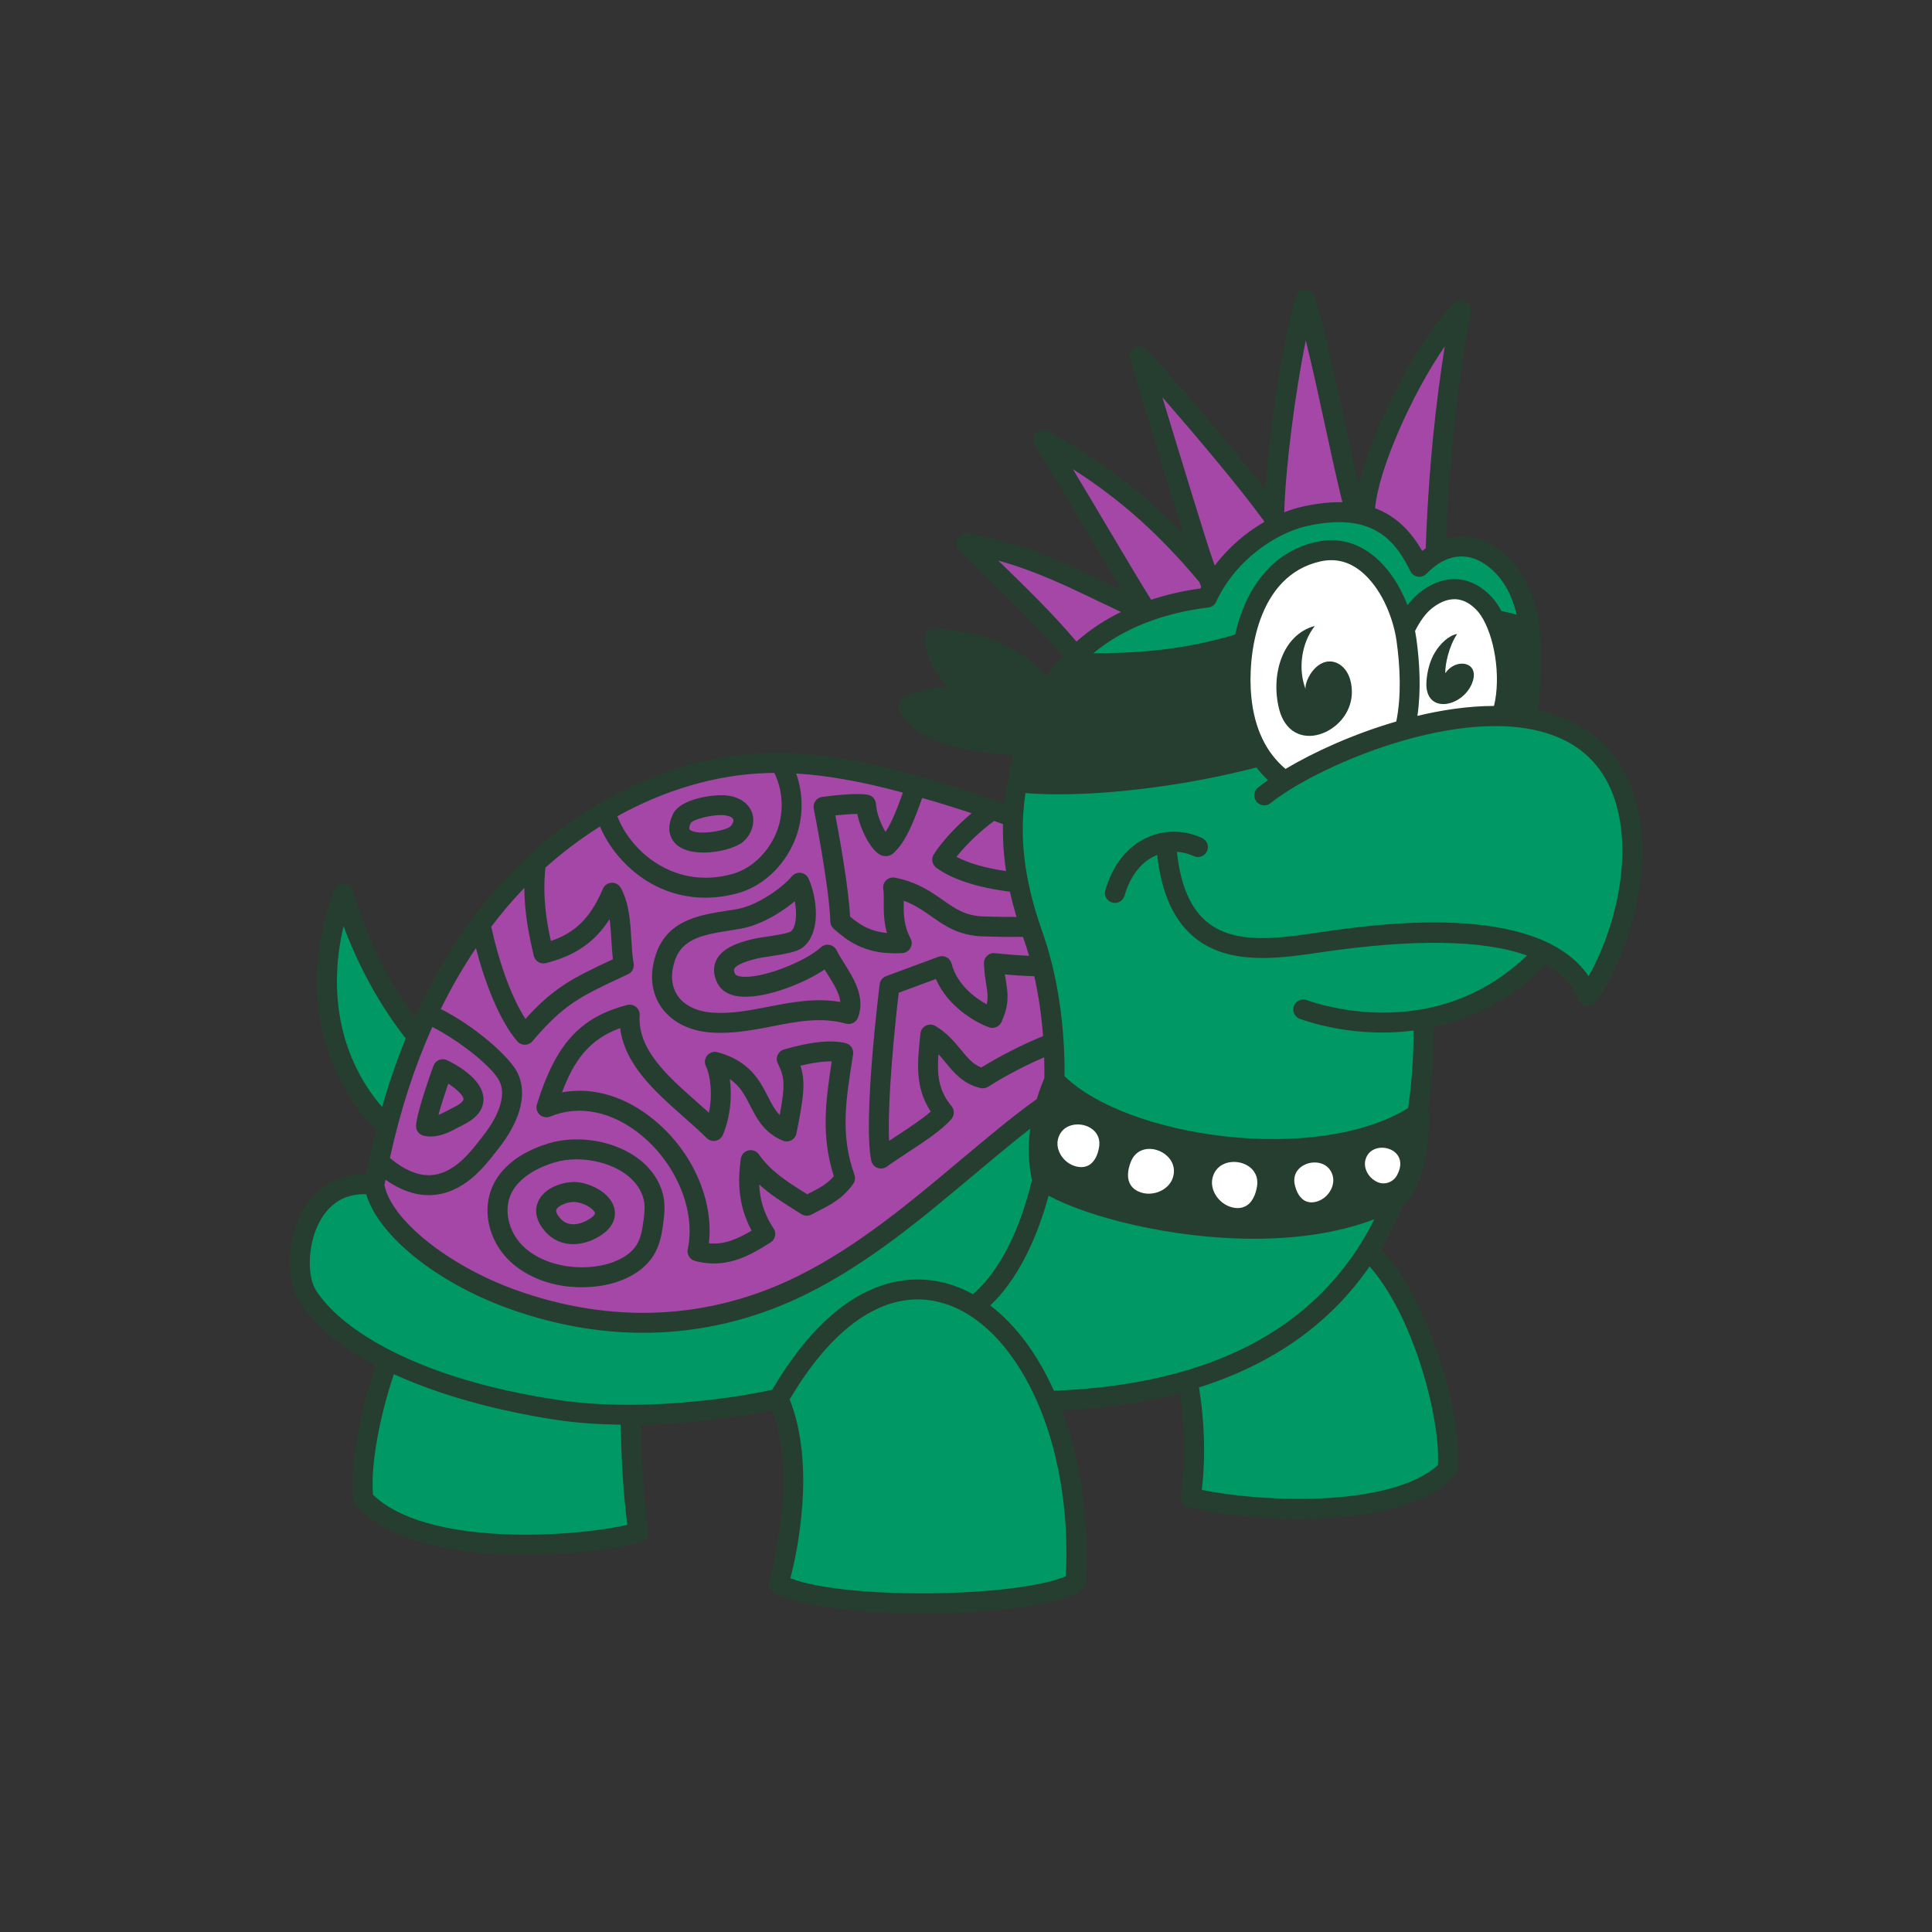
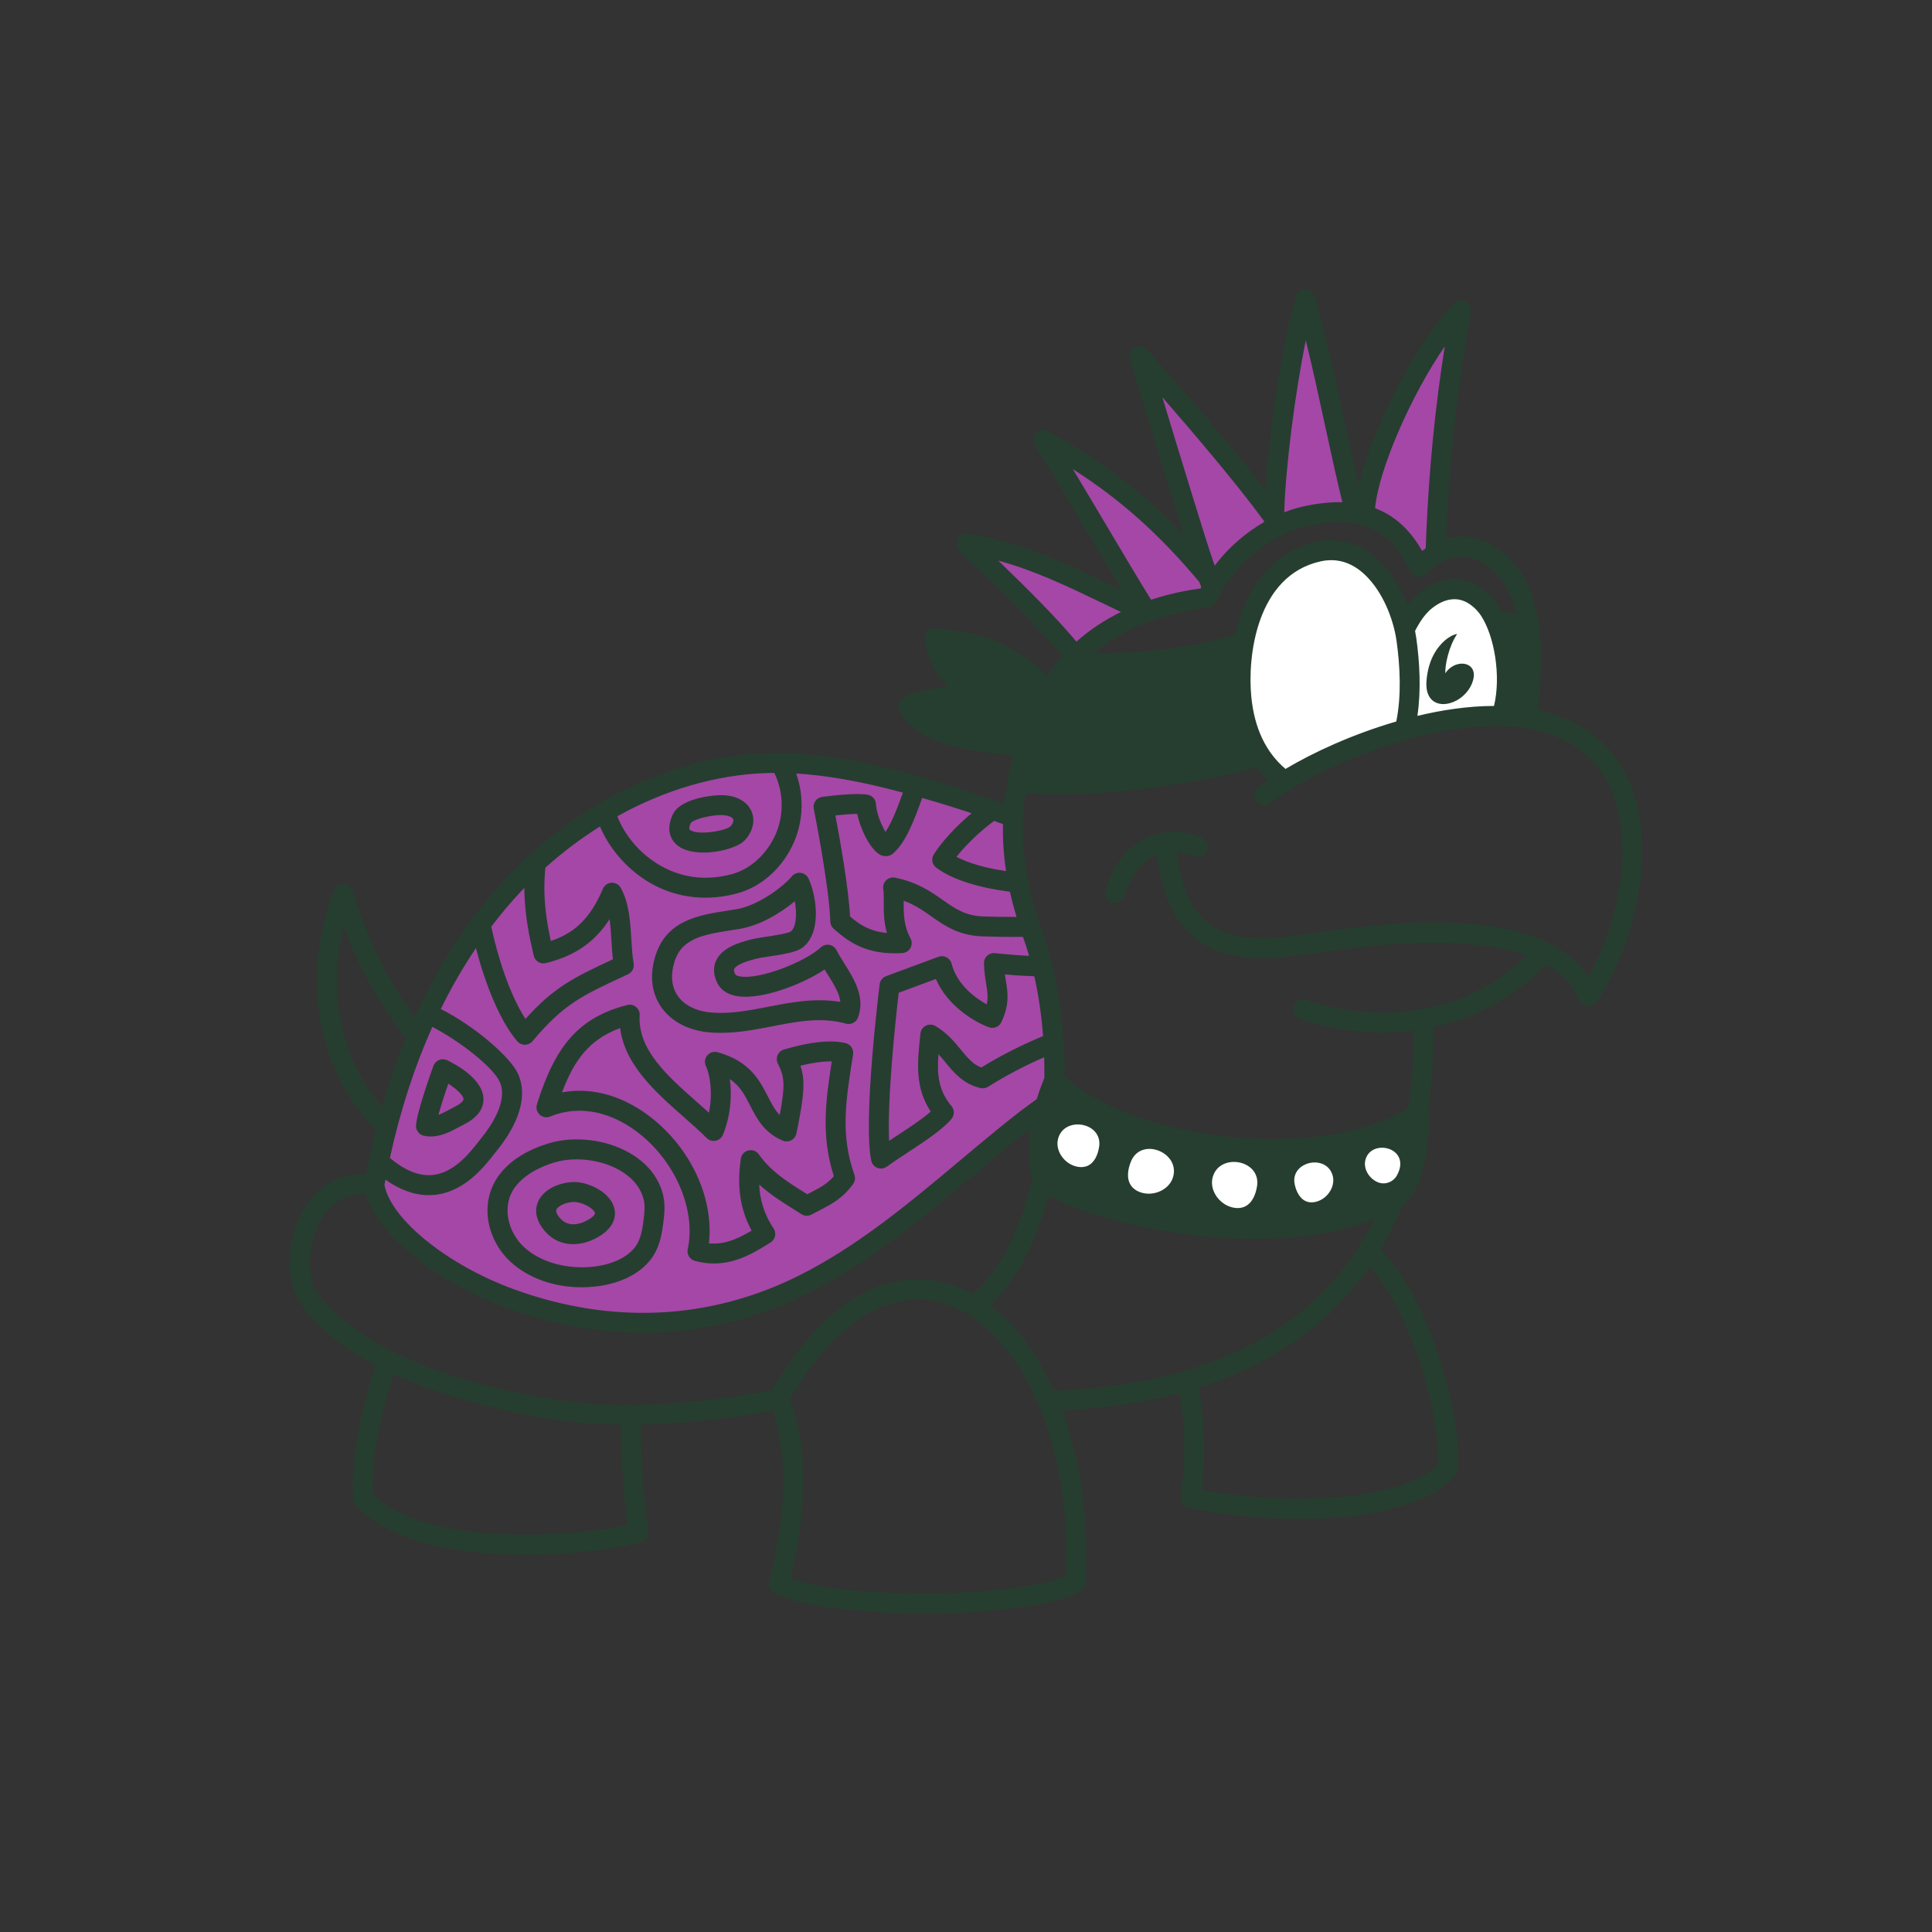
<svg xmlns="http://www.w3.org/2000/svg" id="Layer_2" data-name="Layer 2" viewBox="0 0 2000 2000">
  <rect x="0" y="0" width="2000" height="2000" fill="#333333" stroke="none" />
  <defs>
    <style>
      .cls-1 {
        fill: none;
      }

      .cls-2 {
        fill: #009865;
      }

      .cls-3 {
        fill: #a547a7;
      }

      .cls-4 {
        fill: #fff;
      }

      .cls-5 {
        fill: #263e30;
      }
    </style>
  </defs>
  <g id="final">
    <rect class="cls-1" x="0" width="2000" height="2000" />
    <circle class="cls-1" cx="1000" cy="1000" r="1000" />
    <rect class="cls-1" x="300" y="300" width="1400" height="1400" transform="translate(2000 0) rotate(90)" />
    <g>
-       <path class="cls-2" d="M956.92,1665.18c-70.62,0-130.89-8.3-153.56-21.15-2.18-1.23-3.2-3.77-2.48-6.17.31-1.03,30.91-104.31,3.42-179.8-.73-2-2.63-3.29-4.7-3.29-.33,0-.67.03-1.01.1-41.96,8.6-91.35,14.02-135.49,14.88-1.33.03-2.59.58-3.51,1.53-.92.96-1.42,2.24-1.39,3.56.88,44.35,3.5,80.54,8.03,110.65.4,2.66-1.26,5.21-3.85,5.92-23.44,6.46-69.1,12.99-118.29,12.99-8,0-15.95-.17-23.63-.51-48.85-2.16-114.21-12.29-148.12-48.33-.77-.82-1.27-1.89-1.41-3-3.78-31.19,5.2-85.16,22.88-137.5.79-2.33-.24-4.89-2.42-6.03-36.14-18.91-62.25-40.81-77.61-65.1-12.58-19.9-12.97-61.64,6.5-92.08,13.07-20.44,32.69-31.24,56.74-31.24.64,0,1.29,0,1.93.02.04,0,.08,0,.12,0,2.39,0,4.46-1.7,4.91-4.06,3.01-15.68,6.43-31.13,10.15-45.92.43-1.71-.07-3.51-1.31-4.75-25.12-25.16-43.28-57.24-52.52-92.77-12.24-47.03-8.67-100.19,10.04-149.68.8-2.12,2.74-3.44,5.05-3.44h.17c2.24.08,4.22,1.61,4.87,3.8,14.46,48.4,36.91,94.15,64.91,132.29.95,1.29,2.45,2.04,4.03,2.04.17,0,.35,0,.52-.03,1.77-.19,3.3-1.29,4.04-2.91,20.94-46.34,46.89-88.11,77.13-124.15,74.09-88.29,179.35-143.03,281.56-146.44,3.56-.12,7.21-.18,10.85-.18,50.97,0,100,11.52,132.45,20.18,22.63,6.04,58.7,16.55,101.98,32.31.55.2,1.13.3,1.71.3.93,0,1.85-.26,2.66-.77,1.31-.82,2.16-2.2,2.31-3.74.74-7.45,1.82-15.14,3.21-22.85.03-.17.05-.35.07-.52.03-.36.07-.66.13-.9l.2-.8c.02-.1.05-.2.06-.29,1.47-7.8,3.31-15.87,5.47-24,.37-1.4.12-2.9-.7-4.1-.82-1.2-2.12-1.99-3.56-2.15-3.23-.38-6.6-.75-10.05-1.13-14.85-1.64-30.15-3.33-42.12-6.05-23.54-5.36-49.23-13.8-61.25-35.76-1.09-1.99-.99-4.42.25-6.36.47-.73,5.67-7.25,44.97-12.16,1.86-.23,3.43-1.48,4.08-3.24s.25-3.73-1.02-5.11c-12.68-13.73-20.29-29.7-22.02-46.18-.17-1.61.39-3.18,1.53-4.32.99-1,2.36-1.56,3.75-1.56.19,0,.37.01.56.03,20.79,2.2,42.76,5.09,63.02,13.95,7.66,3.35,33.79,15.69,48.34,34.03.95,1.2,2.39,1.89,3.92,1.89.07,0,.15,0,.22,0,1.6-.07,3.07-.91,3.96-2.25,2.18-3.32,4.39-6.47,6.56-9.36,2.88-3.85,6.02-7.68,9.32-11.38,1.69-1.89,1.69-4.75,0-6.64-.59-.66-1.17-1.32-1.74-2-23.75-28.19-54.25-57.77-83.76-86.38l-.1-.1c-6.79-6.58-14.01-13.58-21.06-20.49-1.66-1.62-2.07-4.11-1.03-6.18.89-1.79,2.76-2.94,4.76-2.94.27,0,.54.02.81.06,54.36,8.38,101.04,30.82,146.18,52.52,3.93,1.89,7.87,3.78,11.82,5.67.69.33,1.43.49,2.15.49,1.38,0,2.74-.57,3.71-1.64,1.48-1.64,1.72-4.05.57-5.95-10.29-17.02-22.42-37.44-35.26-59.06l-.19-.32c-21.12-35.56-42.96-72.34-54.81-90.74-1.32-2.05-1.08-4.73.58-6.52,1-1.07,2.42-1.69,3.9-1.69.89,0,1.77.23,2.55.66,54.88,30.11,97.76,62.73,139.04,105.78.97,1.01,2.28,1.54,3.61,1.54.87,0,1.75-.23,2.54-.7,2-1.18,2.92-3.58,2.22-5.8-18.54-59.11-51.66-168.97-55.37-181.3-.72-2.41.3-4.95,2.49-6.18.8-.45,1.69-.68,2.6-.68,1.51,0,2.96.65,3.98,1.77,3.05,3.4,75.36,84.05,122.31,144.67.96,1.24,2.43,1.94,3.95,1.94.49,0,.98-.07,1.46-.22,1.99-.61,3.39-2.38,3.53-4.45,4.34-65.81,18.7-156.7,31.35-198.49.68-2.26,2.73-3.78,5.1-3.78,2.4.02,4.48,1.61,5.12,3.87,11.68,41.26,21.01,84.41,30.03,126.13,4.83,22.34,9.83,45.45,15.24,68.41.53,2.26,2.55,3.85,4.87,3.85h0c2.32,0,4.34-1.61,4.86-3.87,13.65-59.06,60.87-149.31,97.15-185.7,1-1.01,2.35-1.56,3.77-1.56.86,0,1.71.21,2.47.61,2.07,1.08,3.18,3.36,2.76,5.67-13.87,76.28-21.97,149.27-25.48,229.71-.08,1.73-.14,3.48-.2,5.24-.05,1.59.65,3.12,1.91,4.1.89.7,1.98,1.07,3.09,1.07.45,0,.9-.06,1.34-.18,4.83-1.35,9.75-2.03,14.62-2.03,11.92,0,23.55,3.96,34.57,11.78,50.66,35.92,44.25,111.14,40.01,160.91l-.08,1.01c-.03.36-.02.73.03,1.09.02.14.03.27.04.41.09,2.28,1.71,4.2,3.94,4.68,14.29,3.09,27.45,7.86,39.1,14.16,30.01,16.23,50.54,44.11,59.39,80.62,16.24,67-8.64,150.9-41.6,199.15-.99,1.45-2.63,2.32-4.39,2.32-.2,0-.39-.01-.59-.03-1.93-.21-3.61-1.47-4.35-3.29-6.55-16.14-18.59-29.33-35.79-39.21-.78-.45-1.64-.66-2.49-.66-1.31,0-2.61.52-3.58,1.5-29.01,29.66-63.6,50.12-102.82,60.79-3.67,1-7.51,1.94-11.41,2.79-2.3.5-3.94,2.55-3.93,4.91.12,29.68-1.76,58.18-5.61,84.71-.12.83-.03,1.68.26,2.47.19.51.3,1.04.33,1.58,1.48,27.82-4.03,75.36-25.29,92.29-.67.53-1.18,1.22-1.51,2.01-6.37,15.47-13.79,30.33-22.07,44.19-1.15,1.92-.88,4.38.67,6.01,25.47,26.84,43,65.23,53.23,92.7,18.18,48.86,28.32,103.56,24.66,133.03-.14,1.18-.69,2.29-1.53,3.12-17.44,17.33-55.58,38.61-138.28,41.59-6.25.23-12.7.34-19.18.34-47.02,0-90.86-5.99-113.44-11.92-2.65-.7-4.33-3.26-3.91-5.97,5.05-32.48,4.68-70.87-1.05-108.11-.22-1.4-1.02-2.65-2.21-3.42-.82-.54-1.77-.82-2.74-.82-.43,0-.86.06-1.29.17-36.5,9.71-77.19,15.7-120.95,17.79-1.59.08-3.05.91-3.93,2.24s-1.07,3-.51,4.5c19.64,52.77,27.95,113.83,24.02,176.59-.11,1.7-1.03,3.26-2.48,4.18-21.55,13.56-85.56,22.68-159.28,22.68Z" />
      <path class="cls-4" d="M1330.76,801c-1.15,0-2.3-.4-3.23-1.18-21.31-18-33.81-44.19-37.15-77.84-4.33-43.67,5.9-130.32,75.61-145.72,4.08-.9,8.14-1.36,12.09-1.36,15.47,0,29.66,6.85,42.16,20.36,18.22,19.69,27.67,47.89,30.44,67.73,4.57,32.81,4.45,61.38-.37,84.91-.37,1.82-1.72,3.28-3.5,3.8-54.32,15.82-94.43,37.24-113.5,48.6-.79.47-1.68.7-2.56.7ZM1467.3,746.07c-1.24,0-2.44-.46-3.37-1.31-1.22-1.12-1.81-2.77-1.57-4.42,3.36-22.87,2.98-49.39-1.12-78.84-.32-2.33-.75-4.81-1.26-7.38-.22-1.1-.06-2.23.44-3.23,5.65-11.18,11.91-19.57,18.61-24.93,8.84-7.09,17.78-10.68,26.56-10.68,7.52,0,14.69,2.67,21.32,7.95,3.97,3.16,7.34,6.78,10.03,10.76,15.49,22.94,22.01,66.89,14.55,97.96-.54,2.24-2.54,3.83-4.85,3.83-23.94.05-50.23,3.47-78.15,10.16-.39.09-.78.14-1.17.14Z" />
      <path class="cls-3" d="M1114.34,669.19c-.11,0-.21,0-.32-.01-1.34-.09-2.58-.71-3.46-1.72l-.22-.26c-.16-.18-.32-.37-.48-.55-22.22-26.37-49.34-53.07-79.92-82.73-1.64-1.59-1.99-4.08-.86-6.07.91-1.59,2.58-2.52,4.34-2.52.44,0,.88.06,1.32.18,38.08,10.4,72.13,26.77,108.19,44.11,5.91,2.84,12.78,6.14,19.62,9.37,1.74.82,2.85,2.56,2.86,4.49s-1.07,3.68-2.8,4.52c-16.81,8.24-31.93,18.31-44.93,29.92-.92.82-2.11,1.27-3.33,1.27ZM1193.19,625.59c15.98-5.27,32.88-9.13,50.22-11.48,1.63-.22,3.05-1.23,3.79-2.7.13-.27.28-.53.42-.79l.34-.64c.68-1.3.75-2.82.21-4.18-.61-1.52-1.23-3.13-1.89-4.94-.2-.54-.49-1.05-.86-1.49-41.69-49.91-82.42-86.27-132.08-117.91-.83-.53-1.76-.78-2.68-.78-1.27,0-2.53.48-3.49,1.42-1.66,1.62-1.99,4.17-.79,6.16,9.92,16.46,21.33,35.68,32.37,54.26l.77,1.3c17.72,29.84,36.05,60.7,47.88,79.67.93,1.5,2.55,2.36,4.24,2.36.52,0,1.05-.08,1.56-.25ZM1261.5,588.52c13.19-17.52,30.34-32.65,49.61-43.76,1.5-.87,2.45-2.45,2.5-4.18l.02-.88c.03-1.1-.31-2.19-.96-3.08-27.42-37.66-72.58-90.76-105.63-128.67-.98-1.12-2.36-1.71-3.77-1.71-.83,0-1.66.2-2.42.63-2.06,1.14-3.05,3.57-2.36,5.82,17.14,56.56,46.77,153.83,52.64,169.77.55,1.49,1.1,3.06,1.65,4.68.6,1.75,2.12,3.02,3.95,3.31.26.04.52.06.78.06,1.55,0,3.04-.73,3.99-1.99ZM1331.29,534.98c6.28-2.48,12.44-4.39,18.31-5.7,13.17-2.92,25.55-4.41,36.79-4.41,1.04,0,2.06.01,3.08.04.04,0,.08,0,.12,0,1.51,0,2.94-.68,3.89-1.86.98-1.21,1.33-2.81.96-4.32-6.61-27.14-12.58-54.76-18.36-81.47l-.04-.19c-6.1-28.19-12.4-57.34-19.44-85.88-.55-2.24-2.56-3.8-4.85-3.8-.03,0-.07,0-.1,0-2.34.05-4.33,1.71-4.8,4-11.53,56.39-21.16,133.26-22.4,178.82-.05,1.68.75,3.27,2.13,4.23.85.6,1.86.9,2.87.9.62,0,1.24-.12,1.83-.35ZM1475.29,574.23c1.02-.79,2.14-1.6,3.43-2.49,1.28-.88,2.07-2.31,2.15-3.86.14-2.65.25-5.45.36-8.55.09-2.58.18-5.15.28-7.67,2.93-66.96,9.15-129.85,19.03-192.26.37-2.3-.91-4.56-3.08-5.42-.6-.24-1.23-.36-1.86-.36-1.61,0-3.16.77-4.12,2.16-35.95,52.06-69.37,129.86-72.99,169.89-.2,2.24,1.11,4.34,3.22,5.13,19.1,7.19,33.77,20.53,46.18,41.98.72,1.25,1.95,2.12,3.36,2.4.32.06.64.09.96.09,1.1,0,2.17-.36,3.06-1.04Z" />
      <path class="cls-3" d="M1085.92,1094.33c-1.64-21.74-5.89-65-10.35-84.86-.5-2.23-3.96-15.81-5.45-21.38-1.84-6.38-3.84-12.63-5.95-18.58l-7.1-21.73c-2.63-8.82-8.81-38.47-10.65-46.77-2.47-16.28-3.49-31.9-3.12-47.74.05-2.14-1.27-4.08-3.29-4.81-3.05-1.11-6.13-2.22-9.23-3.32-.54-.19-22.83-8.04-23.39-8.04-11.96-3.97-34.53-10.69-52.77-16.02.02-.02.02-.03,0-.03-.03,0-.05,0-.08,0-7.16-2.09-13.66-3.96-18.57-5.37,0,0-2.89-.78-2.93-.79-33.68-8.99-78.8-15.23-111.54-18.24-.05-.07-.11-.08-.21-.02-7.29-.67-13.97-1.18-19.76-1.52h-.03c-3.19.02-5.99.07-8.56.16-52.04,1.74-124.27,28.15-174.51,56.05-14.07,8.81-38.58,29.04-58.14,45.87h0c.13-1.23-22.01,19.32-21.09,18.5-6.94,7.18-13.67,14.66-20.02,22.22-4.81,5.73-25.76,34.3-30.67,40.77-13.38,19.83-34.54,59.94-45.54,82.3-.05.09-.07.15-.09.2-18.58,41.48-38.05,109.94-48.79,159.08l-.08.44c-.32,1.7-.64,3.4-.96,5.1-.11.61-.11,1.24,0,1.85,7.38,37.93,66.67,86.03,137.91,111.89,44.71,16.23,90.02,24.46,134.67,24.47h.01c56.36,0,111.11-13.01,162.7-38.66,62.04-30.85,115.88-76.01,167.96-119.68l.51-.43c13.52-11.34,27.5-23.06,41.41-34.35,10.76-8.73,23.68-19.02,37.88-29.07.91-.64,1.57-1.56,1.89-2.62,2.13-6.98,4.72-14.15,7.7-21.3.25-.59.38-1.22.38-1.86.09-7.24.03-14.54-.19-21.72Z" />
      <g>
        <path class="cls-5" d="M701.8,875.59c6.65,5.02,16.35,6.99,26.45,6.99,16.57,0,34.19-5.31,40.99-11.15h0c8.54-7.34,14.05-20.98,8.08-32.86-4.52-9-14.63-14.6-27.72-15.35-10.91-.6-45.37,3.05-53.17,19.96-8.76,18.99.83,29,5.37,32.42ZM715.07,852.02c2.75-3.84,19.94-8.26,31.22-8.26.73,0,1.45.02,2.13.06,5.2.3,9.4,1.91,10.46,4.01.97,1.93-.5,5.7-3.09,7.92-5.25,4.39-33.62,9.42-41.56,3.33-1.54-1.18-.06-5.07.85-7.07Z" />
        <path class="cls-5" d="M735.52,1068.82h0c3.54.27,7.04.39,10.52.39,18.52,0,36.24-3.44,53.48-6.79,26.07-5.06,50.68-9.84,76.24-2.75,5.12,1.43,10.54-1.31,12.43-6.31,7.88-20.92-4.27-40.25-14.03-55.79-3.08-4.9-5.98-9.53-8.18-13.92-1.45-2.9-4.18-4.95-7.37-5.53-3.22-.6-6.48.36-8.86,2.56-16.42,15.13-63.2,33.58-83.53,30.12-2.59-.44-4.57-1.29-5.03-2.16-.9-1.7-1.83-4.03-1.16-5.51,1.2-2.66,6.39-6.73,24.31-11.03,1.97-.47,6.21-1.11,10.71-1.79,17.83-2.68,29.97-4.8,35.96-9.5,19.25-15.11,14.97-51.45,6.03-71.25-1.46-3.24-4.49-5.5-8.02-5.98-3.54-.49-7.05.89-9.32,3.62-9.69,11.62-35.7,30.42-57.38,34.02-2.99.5-5.98.96-8.97,1.42-31.38,4.87-66.96,10.39-76.58,53.21-4.09,18.2-1.08,34.8,8.71,48.03,10.7,14.46,28.47,23.31,50.03,24.94ZM696.93,1000.39c6.22-27.69,26.7-32.23,59.6-37.34,3.05-.47,6.11-.95,9.17-1.46,20.92-3.47,42.42-16.39,57.06-28.65,2.47,13.13,1.53,26.9-4.21,31.42-3.51,2.05-19.09,4.4-26.57,5.53-5.37.81-9.61,1.45-12.45,2.13-15.59,3.74-32.33,9.35-38.32,22.61-2.27,5.03-3.81,13.21,1.74,23.68,2.52,4.74,7.99,10.82,19.8,12.84,24.96,4.27,67.3-11.8,90.87-27.5,1.01,1.65,2.04,3.28,3.06,4.9,6.32,10.07,12.39,19.72,13.26,28.68-25.99-4.48-50.53.29-74.36,4.92-20.02,3.89-38.93,7.56-58.51,6.08-15.49-1.17-27.92-7.08-34.99-16.63-6.11-8.25-7.89-19.05-5.16-31.21Z" />
        <path class="cls-5" d="M438.63,1175.69c2.48.57,4.91.83,7.3.83,10.82,0,20.64-5.23,28.81-9.58,1.68-.89,3.31-1.76,4.88-2.54,13.96-6.93,20.98-15.92,20.86-26.72-.23-21.51-31.43-37.24-37.68-40.18-2.62-1.23-5.65-1.31-8.32-.2-2.68,1.11-4.77,3.28-5.77,6.01-1.71,4.69-16.76,46.26-18.04,61.47-.43,5.11,2.96,9.77,7.96,10.92ZM464.06,1121.8c8.57,5.52,15.73,12.13,15.77,16.1.02,1.65-2.88,4.77-9.39,8-1.74.87-3.55,1.82-5.41,2.82-3.6,1.92-7.43,3.96-11.14,5.36,2.55-9.43,6.52-21.71,10.16-32.28Z" />
        <path class="cls-5" d="M512.89,1222.2c-15.43,26.3-8.67,61.81,16.06,84.42,18.24,16.67,44.83,25.97,73.1,25.97,4.71,0,9.47-.26,14.25-.78,27.39-3.01,49.32-14.72,60.17-32.11,6.87-11.01,8.84-23.15,10.28-34.64,1.12-8.95,2.01-18.5-.35-28.14h0c-4.41-18.01-16.51-33.08-35-43.6-24.46-13.92-57.29-17.72-83.63-9.68-17.94,5.48-42.02,16.61-54.89,38.55ZM530.7,1232.65c7.41-12.64,22.72-23.03,43.11-29.25,7.17-2.19,15.08-3.25,23.17-3.25,15.41,0,31.46,3.86,44.23,11.12,9.36,5.33,21.33,14.96,25.15,30.56,1.53,6.24.83,13.34-.08,20.67-1.2,9.59-2.67,18.81-7.32,26.27-7.36,11.81-24.15,20.22-44.91,22.51-27.17,2.98-54.45-4.63-71.16-19.9-17.31-15.82-22.54-41.07-12.18-58.73Z" />
        <path class="cls-5" d="M593.32,1287.95c8.12,0,16.11-2.31,22.86-5.74h0c20.06-10.23,21.22-22.99,20.12-29.69-2.52-15.38-20.81-26.18-36.74-28.53-12.22-1.81-33.44,3.36-41.46,17.75-3.21,5.77-6.77,17.62,5.54,32.24,8.55,10.16,19.23,13.98,29.67,13.98ZM576.14,1251.8c2.23-4,11.09-7.55,17.97-7.55.85,0,1.67.05,2.44.17,10.24,1.51,18.81,7.98,19.38,11.44.19,1.18-2.11,4.38-9.12,7.95-6.47,3.29-18.62,7.26-27.37-3.13-2.26-2.69-4.67-6.41-3.3-8.87Z" />
        <path class="cls-5" d="M558.7,1153.91c2.96,2.7,7.21,3.44,10.91,1.91,30.21-12.52,64.87-5.22,95.09,20.01,36.22,30.25,55.65,78.48,47.25,117.28-1.16,5.37,2.08,10.7,7.38,12.15,6.93,1.89,13.49,2.71,19.73,2.71,23.74,0,42.73-11.86,58.63-21.8,2.37-1.48,4.03-3.85,4.62-6.58.58-2.73.04-5.58-1.5-7.9-10.58-15.87-14.28-31.23-14.88-45.44,11.48,10.4,24.06,18.29,34.93,25.11,3,1.88,5.9,3.7,8.65,5.49,3.14,2.05,7.15,2.23,10.46.48,2.41-1.27,4.7-2.45,6.87-3.57,14.18-7.28,25.38-13.04,36.3-28.06,2.01-2.76,2.52-6.34,1.37-9.55-14.6-40.82-9.04-76.16-2-120.91l.6-3.79c.83-5.3-2.54-10.36-7.76-11.63-14.99-3.65-36.45-1.42-63.8,6.62-2.93.86-5.32,2.97-6.55,5.77-1.22,2.8-1.15,5.99.21,8.72,6.65,13.41,8.03,20.87,1.96,53.36-5.03-5.1-8.37-11.63-12.22-19.15-8.4-16.43-18.87-36.87-52.2-45.9-3.9-1.06-8.08.27-10.66,3.39-2.58,3.12-3.1,7.47-1.32,11.1,4.31,8.83,7.26,28.28,3.11,48.14-4.32-3.93-8.72-7.82-13.06-11.65-29.9-26.4-60.83-53.7-58.64-89.21.21-3.3-1.19-6.5-3.73-8.6-2.55-2.11-5.95-2.86-9.15-2.03-48.74,12.58-74.08,40.45-93.48,102.85-1.19,3.83-.06,7.99,2.9,10.69ZM641.99,1064.22c4.66,38.07,36.61,66.27,65.16,91.48,8.72,7.7,16.96,14.98,24.37,22.38,2.44,2.43,5.93,3.49,9.3,2.83,3.38-.67,6.2-2.98,7.53-6.16,7.94-19.05,9.5-40.38,7.19-57.67,10.63,7.14,15.57,16.79,21.02,27.45,6.76,13.21,14.42,28.19,33.81,36.26,2.85,1.19,6.07,1.03,8.8-.41,2.72-1.44,4.66-4.03,5.28-7.05,7.98-39.01,9.43-54.44,4.14-70.12,12.75-3.11,23.81-4.62,32.45-4.43-6.42,41.14-11.13,77.62,2.16,118.86-7.01,8.1-14.47,11.93-25.81,17.76-.56.29-1.14.58-1.72.89-1.26-.8-2.54-1.6-3.85-2.42-15.96-10.01-34.05-21.36-46.24-38.83-2.43-3.48-6.74-5.13-10.88-4.13-4.13.99-7.23,4.41-7.82,8.62-2.82,20.32-3.85,46.6,11.2,74.43-15.16,8.93-28.56,14.71-44.23,13.11,5.09-44.31-16.5-94.16-55.91-127.07-29.96-25.01-64.02-35.15-96.13-29.2,12.4-33.18,28.22-54.84,60.18-66.56Z" />
        <path class="cls-5" d="M1523.83,707.41c7.16-17.71-7.17-24.11-18.87-18.34-3.32,1.64-6.44,4.26-8.79,7.88-.36-8.56,3.5-27.59,12.28-40.7-8.76,1.53-17.65,10.18-22.97,19.05-5.34,8.89-8.01,19.32-8.79,29.72-2.62,35.11,36.97,27.55,47.14,2.38Z" />
-         <path class="cls-5" d="M1385.42,687.03c-4.99-2.73-10.77-3.08-16.02-.87-12.66,5.33-19.58,22.88-17.63,27.83-8.41-21.39-4.58-48.42,9.35-66.03-34.18,9.07-46.09,51.88-36.74,86.94,2.62,9.83,8,18.54,16.23,23.14,15.78,8.81,36.16,1.08,47.99-12.77,6.19-7.25,10.38-16.67,10.8-26.81.29-7.2-.9-14.55-3.92-20.61-2.27-4.55-5.57-8.36-10.04-10.82Z" />
        <path class="cls-5" d="M1694.78,833.8c-9.19-37.92-30.59-66.91-61.87-83.84-12.69-6.87-26.32-11.6-40.42-14.65-.01-.29-.04-.58-.08-.87l.08-1c4.34-50.91,10.88-127.83-42.1-165.41-17.03-12.08-35.59-15.47-53.43-10.49.06-1.75.13-3.48.2-5.2,3.5-80.19,11.57-152.97,25.4-229.03.81-4.45-1.37-8.9-5.37-11-4.01-2.09-8.91-1.34-12.1,1.86-36.31,36.41-84.33,126.9-98.48,188.1-5.35-22.72-10.35-45.8-15.22-68.32-9.04-41.82-18.39-85.07-30.11-126.44-1.25-4.41-5.25-7.47-9.84-7.51h-.09c-4.55,0-8.56,2.97-9.88,7.33-13.13,43.34-27.35,135.77-31.55,199.61-47.12-60.83-119.02-141.02-122.55-144.95-3.24-3.6-8.53-4.47-12.74-2.1-4.21,2.37-6.22,7.35-4.82,11.98,1.85,6.15,36.36,120.66,55.39,181.35-41.8-43.58-85.62-76.73-140.24-106.7-4.14-2.27-9.29-1.44-12.52,2.01-3.22,3.46-3.69,8.66-1.13,12.63,11.77,18.27,33.6,55.03,54.72,90.58,12.73,21.43,25.12,42.29,35.47,59.41-3.95-1.89-7.88-3.78-11.79-5.65-45.48-21.86-92.5-44.47-147.6-52.96-4.41-.68-8.8,1.57-10.8,5.58-2.01,4.01-1.2,8.86,2,12,6.9,6.76,13.95,13.6,21.08,20.51,29.45,28.56,59.9,58.08,83.51,86.11.6.71,1.21,1.4,1.83,2.1-3.31,3.71-6.51,7.61-9.59,11.71-2.32,3.1-4.56,6.31-6.73,9.61-15.05-18.96-41.16-31.53-50.25-35.5-20.91-9.14-43.32-12.09-64.48-14.34-3.09-.34-6.19.76-8.38,2.96-2.21,2.2-3.3,5.29-2.97,8.38,1.85,17.6,10.12,34.74,23.32,49.04-19.12,2.39-43.75,6.89-48.56,14.42-2.23,3.48-2.39,7.87-.42,11.46,12.97,23.7,39.89,32.63,64.52,38.23,12.26,2.79,27.73,4.5,42.68,6.15,3.44.38,6.8.75,10.03,1.13-2.19,8.23-4.04,16.34-5.55,24.35-.07.27-.13.54-.2.8-.15.58-.23,1.17-.27,1.77-1.41,7.81-2.5,15.55-3.27,23.24-44.07-16.04-80.8-26.68-102.4-32.44-35.72-9.54-89.56-22-144.75-20.17-103.61,3.46-210.23,58.87-285.23,148.23-30.71,36.59-56.7,78.47-77.86,125.31-27.48-37.44-49.77-82.67-64.15-130.77-1.27-4.24-5.1-7.2-9.53-7.36-4.51-.12-8.46,2.52-10.03,6.67-19.07,50.45-22.69,104.68-10.2,152.7,9.53,36.62,28.43,69.6,53.82,95.04-3.79,15.04-7.19,30.44-10.21,46.2-26.5-.64-48.62,11.05-63,33.52-20.5,32.04-19.91,76.25-6.51,97.45,15.89,25.13,42.56,47.52,79.52,66.86-18.06,53.47-26.96,107.87-23.1,139.7.26,2.19,1.22,4.23,2.73,5.83,35.07,37.26,101.77,47.7,151.55,49.9,7.99.35,15.96.52,23.85.52,49.2,0,95-6.38,119.62-13.17,5.04-1.39,8.24-6.32,7.47-11.49-5.11-33.96-7.22-71.79-7.98-110,50.23-.98,99.64-7.45,136.4-14.98,26.8,73.6-3.19,175.59-3.51,176.65-1.38,4.62.61,9.58,4.8,11.95,25.75,14.6,90.69,21.8,156.02,21.8s137.23-7.89,161.95-23.45c2.81-1.77,4.6-4.78,4.8-8.09,4.07-65.15-5.17-127.17-24.33-178.65,44.33-2.12,85.03-8.12,121.99-17.96,5.52,35.93,6.18,73.53,1.05,106.58-.81,5.23,2.46,10.23,7.58,11.57,23.52,6.18,67.66,12.08,114.71,12.08,6.41,0,12.89-.11,19.36-.34,46.54-1.68,108.89-10.51,141.63-43.05,1.64-1.63,2.68-3.76,2.96-6.05,3.75-30.18-6.5-85.86-24.94-135.39-9.68-26.03-27.7-66.38-54.29-94.4,8.44-14.13,15.91-29.08,22.4-44.85,22.57-17.97,28.81-65.74,27.17-96.47-.06-1.06-.28-2.09-.64-3.06,3.9-26.89,5.79-55.38,5.66-85.44,3.85-.84,7.74-1.78,11.65-2.85,40.27-10.97,75.38-31.75,105.08-62.12,16.25,9.33,27.49,21.58,33.65,36.75,1.43,3.52,4.68,5.98,8.47,6.38.37.04.74.06,1.11.06,3.38,0,6.59-1.67,8.52-4.5,33.59-49.16,58.91-134.72,42.33-203.15ZM1295.36,721.48c-4.18-42.14,5.44-125.7,71.71-140.35,3.74-.83,7.41-1.24,11.01-1.24,14.03,0,26.94,6.28,38.49,18.76,17.44,18.84,26.5,45.94,29.16,65.02,3.53,25.32,5.25,56.02-.31,83.22-44.96,13.1-85.57,31.78-114.66,49.1-20.3-17.14-32.18-42.09-35.4-74.52ZM1466.18,660.82c-.34-2.45-.78-5.02-1.31-7.67,5.29-10.46,11.13-18.36,17.27-23.28,6.23-4.99,14.41-9.58,23.43-9.58,5.82,0,11.99,1.91,18.2,6.86,3.57,2.84,6.6,6.09,9,9.64,14.06,20.82,21.35,62.69,13.83,93.99-27.56.06-55.04,4.48-79.31,10.3,4-27.27,2.25-56.06-1.12-80.25ZM1538.44,584.87c17.32,12.28,26.76,30.8,31.62,51.56-4.57-1.46-9.87-2.75-15.79-3.88-1.39-2.6-2.85-5.05-4.38-7.32-3.58-5.3-8.03-10.09-13.25-14.24-20.38-16.24-44.95-15.23-67.41,2.76-4.24,3.39-8.26,7.61-12.05,12.61-.06,0-.13,0-.19,0-5.72-14.65-14.01-29.57-25.26-41.74-19.57-21.14-43.47-29.32-69.11-23.65-47.31,10.45-73.87,50.35-84.02,95.96-35.01,10.21-77.59,19.49-146.66,19.33,39.56-33.22,89.34-43.91,118.84-47.32,3.58-.42,6.69-2.67,8.19-5.94,20.25-44.05,62.93-71.54,94.02-78.44,66.82-14.84,90.92,13.7,107.01,46.74,1.48,3.03,4.34,5.15,7.67,5.68,3.34.52,6.71-.6,9.05-3.03,19.52-20.23,41.43-23.46,61.72-9.08ZM1495.61,358.62c-10.01,63.25-16.14,125.46-19.08,192.83-.11,2.54-.2,5.12-.29,7.72-.1,2.99-.22,5.81-.36,8.46-1.22.84-2.44,1.72-3.64,2.65-10.46-18.09-25.18-35.28-48.75-44.16,3.65-40.4,37.86-117.88,72.12-167.5ZM1351.76,352.38c7.04,28.54,13.32,57.57,19.45,85.93,5.81,26.88,11.8,54.57,18.39,81.6-12.05-.29-25.65,1.06-41.08,4.49-6.11,1.36-12.52,3.35-19.06,5.93,1.27-46.7,11.26-124,22.3-177.95ZM1203.27,411.24c30.92,35.46,77.52,90.09,105.36,128.32,0,.29-.01.58-.02.87-18.39,10.61-36.54,25.73-51.11,45.08-.57-1.65-1.13-3.25-1.69-4.78-5.78-15.71-34.89-111.24-52.55-169.5ZM1143.77,541.2c-11.39-19.17-22.98-38.69-33.13-55.53,49.43,31.49,90.04,67.95,130.93,116.9.61,1.68,1.26,3.38,1.95,5.09-.26.5-.53.99-.79,1.49-14.33,1.94-32.14,5.44-51.12,11.69-11.81-18.94-30.04-49.65-47.85-79.64ZM1033.42,580.33c37.64,10.28,71.73,26.67,107.34,43.79,6.48,3.11,13.03,6.26,19.65,9.39-15.84,7.77-31.61,17.78-46.06,30.68-.22-.25-.44-.5-.66-.76-23.02-27.32-51.92-55.61-80.27-83.1ZM1041.48,901.76c-20.63-2.99-38.49-7.99-51.34-14.75,9.72-12.35,24.51-26.67,38.97-37.17,3.09,1.1,6.15,2.2,9.19,3.31-.38,16.1.68,32.18,3.17,48.61ZM966.65,884.44c-2.88,4.57-1.76,10.58,2.57,13.8,16.53,12.29,43.9,20.84,76.24,24.82,1.9,8.57,4.18,17.27,6.83,26.15-12.09.08-23.61-.17-34.06-.51-18.85-.61-29.16-7.84-42.21-16.99-12.41-8.7-26.46-18.55-49.45-23.15-3.31-.65-6.72.33-9.16,2.66-2.44,2.33-3.58,5.7-3.07,9.03.56,3.67.54,8.12.51,13.27-.05,9.34-.11,20.3,3.29,32.3-18.87-1.79-29.55-9.78-38.16-17.05-1.69-31.17-10.94-82.3-15.21-104.68,7.72-.81,16.31-1.47,22.67-1.51,3.86,18.41,15.13,38.8,24.58,42.7,4.5,1.86,9.27,1.12,12.75-1.97,13.15-11.67,21.75-34.53,29.86-57.26,17.75,5.07,34.81,10.35,51.19,15.79-16.25,13.55-31.06,29.75-39.17,42.6ZM793.13,800.28c2.79-.09,5.6-.14,8.43-.16.29.59.57,1.18.85,1.79,8.8,19.15,9.04,42.13.65,61.47-8.82,20.32-25.99,36.16-44.83,41.35-52.01,14.31-86.16-14.38-98.42-27.38-9.95-10.55-16.76-21.9-20.75-32.37,48.94-27.19,101.95-42.95,154.08-44.69ZM523.03,941.14c6.37-7.59,12.97-14.91,19.79-21.97.07,28.16,5.58,52.19,9.7,70.14.62,2.7,2.3,5.04,4.67,6.49,2.36,1.45,5.2,1.89,7.9,1.21,29.85-7.46,50.59-21.54,65.96-45.54,1,7.17,1.45,14.78,1.9,22.27.38,6.41.77,12.97,1.51,19.31-41.97,19.52-61.31,29.38-90.5,61.73-15.45-23.67-28.15-61.65-35.43-95.44,4.71-6.21,9.53-12.28,14.5-18.2ZM492.68,981.49c9.57,36.8,24.57,75.16,42.8,96.43,1.96,2.29,4.83,3.61,7.84,3.61h.02c3.02,0,5.89-1.33,7.84-3.64,32.89-38.69,49.39-46.35,98.35-69.07l.59-.27c4.25-1.97,6.64-6.57,5.82-11.18-1.34-7.48-1.84-15.92-2.38-24.85-1.11-18.47-2.25-37.56-10.91-53.36-1.91-3.48-5.65-5.56-9.59-5.35-3.96.21-7.45,2.66-8.98,6.32-13.83,32.99-31.68,46.54-53.83,53.94-4.52-20.67-8.82-46.08-5.62-75.9,17.8-15.96,36.74-30.22,56.48-42.58,5.27,12.49,13.32,24.96,23.68,35.94,23.35,24.75,53.34,37.76,85.41,37.76,10.99,0,22.23-1.53,33.52-4.64,25.08-6.91,46.87-26.73,58.28-53.03,9.63-22.18,10.34-48.12,2.2-70.88,31.73,1.88,66.72,8.1,107.68,19.04h0c.94.25,1.87.5,2.81.76-5.19,14.48-11.24,30.54-18,40.63-4.1-6.79-9.25-18.38-9.92-28.96-.3-4.73-3.78-8.65-8.44-9.5-12.48-2.29-41.52,1.46-47.21,2.24-2.83.39-5.37,1.92-7.02,4.24-1.65,2.32-2.27,5.23-1.71,8.02.16.79,16.04,79.98,17.15,116.84.09,2.92,1.41,5.66,3.63,7.55l1.23,1.05c11.45,9.78,28.35,24.21,61.76,24.21,2.56,0,5.22-.08,7.98-.26,3.51-.23,6.66-2.22,8.36-5.3,1.71-3.07,1.73-6.81.06-9.9-7.2-13.38-7.13-25.76-7.07-37.74,0-.41,0-.82,0-1.23,11.46,4.16,19.88,10.06,28.65,16.21,13.96,9.79,28.39,19.91,53.39,20.72,13.09.43,27.07.69,41.44.48.16.45.31.9.47,1.36,2.11,5.97,4.06,12.08,5.86,18.3-16.37-.71-35.65-2.91-36.7-2.88-5.69.17-10.18,4.91-10.02,10.6.24,8.76,1.34,15.56,2.31,21.56,1.29,7.97,2.21,13.68.5,20.91-12.76-6.99-30.97-21.05-36.28-42.09-.72-2.84-2.61-5.24-5.2-6.61-2.59-1.37-5.65-1.56-8.4-.55l-54.23,20.08c-3.57,1.32-6.12,4.5-6.64,8.27-.19,1.35-17.49,139.74-8.75,182.62.7,3.44,3.1,6.29,6.38,7.56,1.21.47,2.48.7,3.74.7,2.15,0,4.28-.67,6.07-1.97,6.72-4.88,14.33-9.88,22.38-15.17,17.14-11.26,34.87-22.9,44.46-34.16,3.25-3.83,3.28-9.44.07-13.3-13.72-16.46-15.05-33.05-13.5-53.77,2.53,2.74,4.91,5.64,7.34,8.6,8.64,10.51,18.43,22.42,36.28,26.46,2.69.6,5.47.12,7.78-1.34,20.25-12.77,40-22.72,58.02-30.51.22,7.17.28,14.34.19,21.51-3.06,7.33-5.68,14.59-7.86,21.77-13.9,9.84-26.84,20.09-38.14,29.27-14.12,11.46-28.29,23.34-41.99,34.83-51.85,43.49-105.47,88.46-166.97,119.04-91.64,45.56-193.12,50.4-293.45,13.97-69.15-25.1-127.72-72.26-134.7-108.15.34-1.84.69-3.67,1.03-5.51,15.1,10.62,30.08,15.99,44.78,15.99.79,0,1.59-.01,2.38-.05,33.24-1.31,54.7-28.83,66.23-43.61,1.02-1.3,1.94-2.49,2.78-3.53,13.45-16.71,34.09-49.1,21.12-78.25-7.8-17.55-45.09-49.69-80.04-67.27,10.95-22.27,23.09-43.27,36.4-62.99ZM963.48,1150.7c-8.65,7.68-21.67,16.23-34.34,24.55-2.9,1.9-5.84,3.83-8.74,5.77-2.07-42.86,6.78-126.92,9.95-153.33l38.45-14.23c12.16,28.11,40.33,44.76,55.02,49.99,5.01,1.79,10.59-.54,12.83-5.38,8.56-18.43,6.66-30.17,4.65-42.59-.36-2.21-.72-4.44-1.04-6.79,8.32.85,19,1.56,30.45,1.89,4.48,19.96,7.48,40.81,9.08,61.97-19.55,8.08-41.36,18.63-63.93,32.52-8.65-3.21-14.22-9.98-21.05-18.29-6.77-8.24-14.44-17.58-26.48-24.67-3.03-1.79-6.76-1.9-9.9-.32-3.14,1.59-5.25,4.66-5.61,8.16l-.31,3.07c-2.81,27.09-5.48,52.82,11,77.68ZM447.56,1063.05c28.69,14.83,63.14,41.91,69.89,57.09,8.82,19.85-9.88,46.42-18.34,56.92-.9,1.12-1.9,2.39-2.98,3.79-10.13,12.99-27.09,34.74-50.75,35.67-13.02.5-27.02-5.47-41.76-17.78,10.74-49.12,25.42-94.42,43.94-135.68ZM355.44,1069.21c-9.01-34.62-8.82-72.88.27-110.31,16.1,42.91,38.16,82.75,64.28,116.08-9.2,22.6-17.34,46.27-24.4,70.98-18.66-21.45-32.63-47.82-40.15-76.76ZM386.12,1547.28c-2.47-29.07,5.78-77.11,21.57-124.71,8.15,3.72,16.72,7.31,25.71,10.76,57.27,22.03,114.77,32.47,143.96,36.73,20.9,3.05,42.97,4.52,65.2,4.79.7,35.63,2.56,71.07,6.89,103.68-60.04,13.47-208.56,22.09-263.33-31.25ZM799.35,1438.74c-56.15,11.94-145.37,21.64-219.01,10.88-147.21-21.5-227.39-73.01-253.33-114.05-9.59-15.16-8.86-51.35,6.45-75.29,10.23-15.99,24.78-24.05,43.34-24.05.77,0,1.54.01,2.31.04,12.5,42.5,72.09,90.96,146.54,117.99,105.79,38.41,212.88,33.25,309.69-14.89,63.69-31.67,118.27-77.44,171.05-121.7,13.63-11.44,27.73-23.26,41.72-34.62,5.73-4.65,11.89-9.58,18.36-14.58-2.45,18.38-1.85,36.15,1.83,53.17-12.09,50.06-32.36,92.45-59.36,116.57-.02.01-.03.03-.05.05,0,0-.02.02-.03.02-.53.49-1.07.98-1.62,1.47-7.91-4.36-16.12-7.85-24.58-10.39-37.97-11.41-111.89-12.12-183.31,109.38ZM1103.38,1631.63c-22.07,10.07-78.11,17.26-140.95,17.79-63.83.54-118.48-5.51-144.2-15.65,7.17-27.87,26.28-116.63-.75-185.12,47.67-80.77,104.12-116.08,159.24-99.51,37.22,11.19,70.71,45.3,94.31,96.05,24.35,52.36,35.78,118.37,32.35,186.45ZM1091.01,1439.68c-16.84-37.48-39.34-68.05-65.93-88.27,26.83-25.21,47.38-65.81,60.46-113.59,40.21,21.72,126,44.54,212.48,44.54,43.28,0,86.72-5.72,124.71-20.16-14.11,28.21-31.86,53.23-53.24,74.97-62.43,63.48-156.03,97.9-278.48,102.51ZM1464.33,1394.64c18.44,49.57,25.91,97.7,24.15,122.07-50.9,45.56-188.01,37.54-244.39,25.6,4.06-33.41,2.84-70.54-2.86-106.05,57.64-18.2,105.45-46.45,142.97-84.6,12.34-12.55,23.54-26.09,33.6-40.62,17.25,19.53,33.36,48.24,46.52,83.61ZM1644.55,1010.54c-53.48-78.34-222.18-53.64-279.98-45.18l-2.27.33c-38.97,5.69-83.14,12.15-111.72-10.38-17.85-14.07-28.42-38.15-32.26-73.52,5.93.38,11.83,1.86,17.4,4.45,5.2,2.41,11.31.16,13.72-5.01,2.4-5.17.17-11.31-5-13.71-3.27-1.52-6.62-2.77-10.03-3.76-15.52-4.49-32.13-3.42-46.88,3.24-14.33,6.48-33.47,21.19-43.27,54.45-1.61,5.47,1.52,11.21,6.99,12.82.97.29,1.96.42,2.92.42,4.46,0,8.57-2.91,9.9-7.41,6-20.39,17.06-34.72,31.97-41.46.62-.28,1.25-.53,1.88-.79,4.59,40.63,17.66,68.96,39.9,86.49,35.55,28.03,86.52,20.58,127.62,14.58l2.14-.31c47.77-6.99,89.34-10.24,124.65-9.76,36.03.49,65.55,4.85,88.46,13.08-82.41,79.34-183.89,59.31-218.06,49.4-4.65-1.35-8.06-2.51-10-3.21-5.37-1.93-11.28.86-13.21,6.22-1.93,5.37.85,11.28,6.22,13.21,11.68,4.2,43.76,14.15,85.28,14.15,10.29,0,21.16-.62,32.43-2.08-.04,28.27-1.94,55.04-5.68,80.28-94.77,58.47-290.02,30.86-355.66-33.04.41-51.8-6.93-104.15-23.08-149.76-20.42-57.67-23.57-102.13-17.32-143.3,10.28.86,21.72,1.3,34.07,1.3,56.79,0,132.93-9.16,205.04-27.79,3.61,4.7,7.58,9.08,11.91,13.15-3.79,2.64-7.25,5.21-10.32,7.67-3.96,3.18-4.96,8.68-2.61,12.99.29.53.62,1.04,1.01,1.53,3.57,4.44,10.05,5.16,14.51,1.6,51.21-41.03,217.72-112.06,307.86-63.3,26.37,14.26,43.75,38,51.63,70.54,13.63,56.23-3.94,125.48-30.16,171.88Z" />
      </g>
      <path class="cls-4" d="M1137.8,1187.24c-1.24,7.99-4.74,16.63-12.3,19.76-4.78,1.97-10.35,1.29-15.12-.72-10.44-4.4-17.79-16.14-15.17-27.02,3.32-13.77,17.64-17.67,28.83-13.87,8.71,2.96,15.52,10.59,13.76,21.85ZM1195.48,1189.96c-9.62-2.16-20.1,1.06-24.74,12.46-3.29,8.08-4.89,18.02.31,25.16,3.28,4.51,8.77,7.01,14.25,7.83,12.01,1.8,25.26-4.92,28.9-16.44,4.6-14.59-6.36-26.23-18.72-29ZM1286.4,1204.3c-12.1-4.11-27.59.1-31.19,15-2.84,11.78,5.11,24.48,16.41,29.24,5.16,2.17,11.18,2.91,16.36.78,8.19-3.38,11.97-12.73,13.31-21.38,1.9-12.19-5.47-20.44-14.89-23.64ZM1351.89,1205.14c-7.93,3.22-13.83,10.67-11.58,21.04,1.6,7.36,5.32,15.2,12.52,17.7,4.55,1.58,9.69.64,14.01-1.48,9.46-4.65,15.64-15.95,12.6-25.92-3.85-12.62-17.36-15.47-27.54-11.34ZM1437.74,1189.29c-9.44-3.21-21.53.08-24.33,11.7-2.21,9.19,3.99,19.1,12.8,22.81.09.04.18.07.27.11,7.38,3,15.9-.31,19.67-7.24,7.86-14.42,1.05-24.17-8.41-27.39Z" />
    </g>
  </g>
</svg>